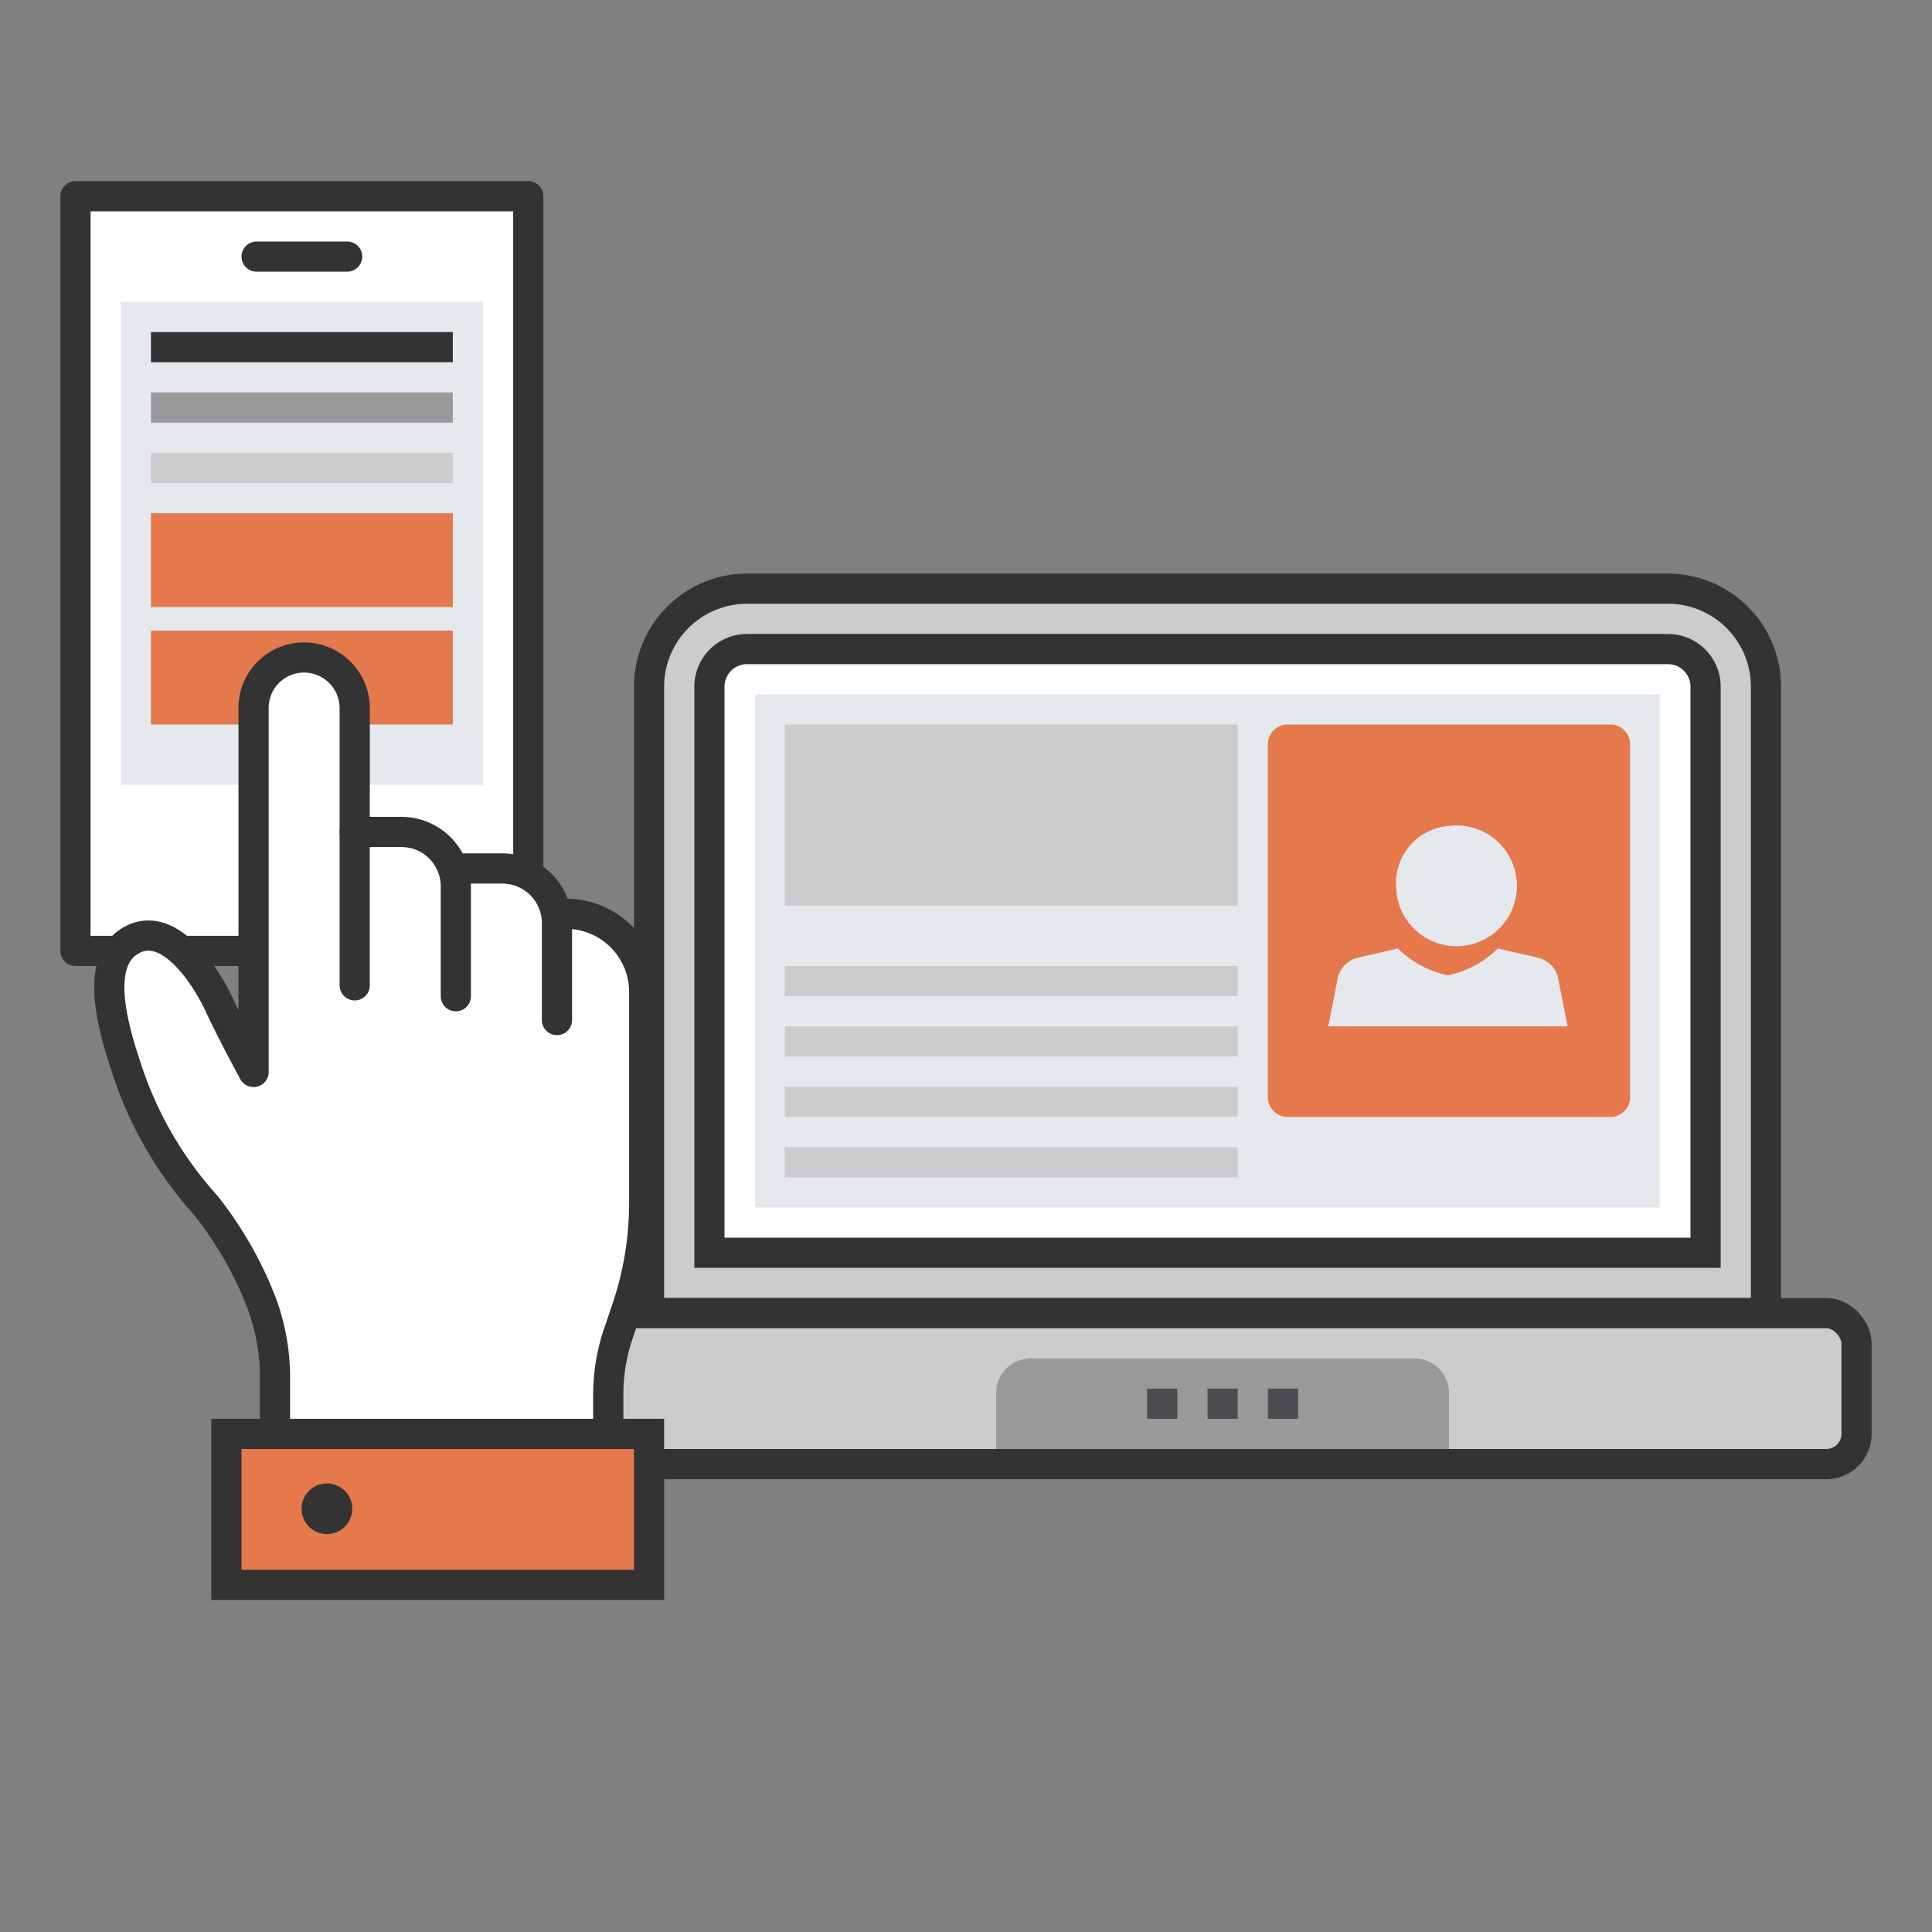
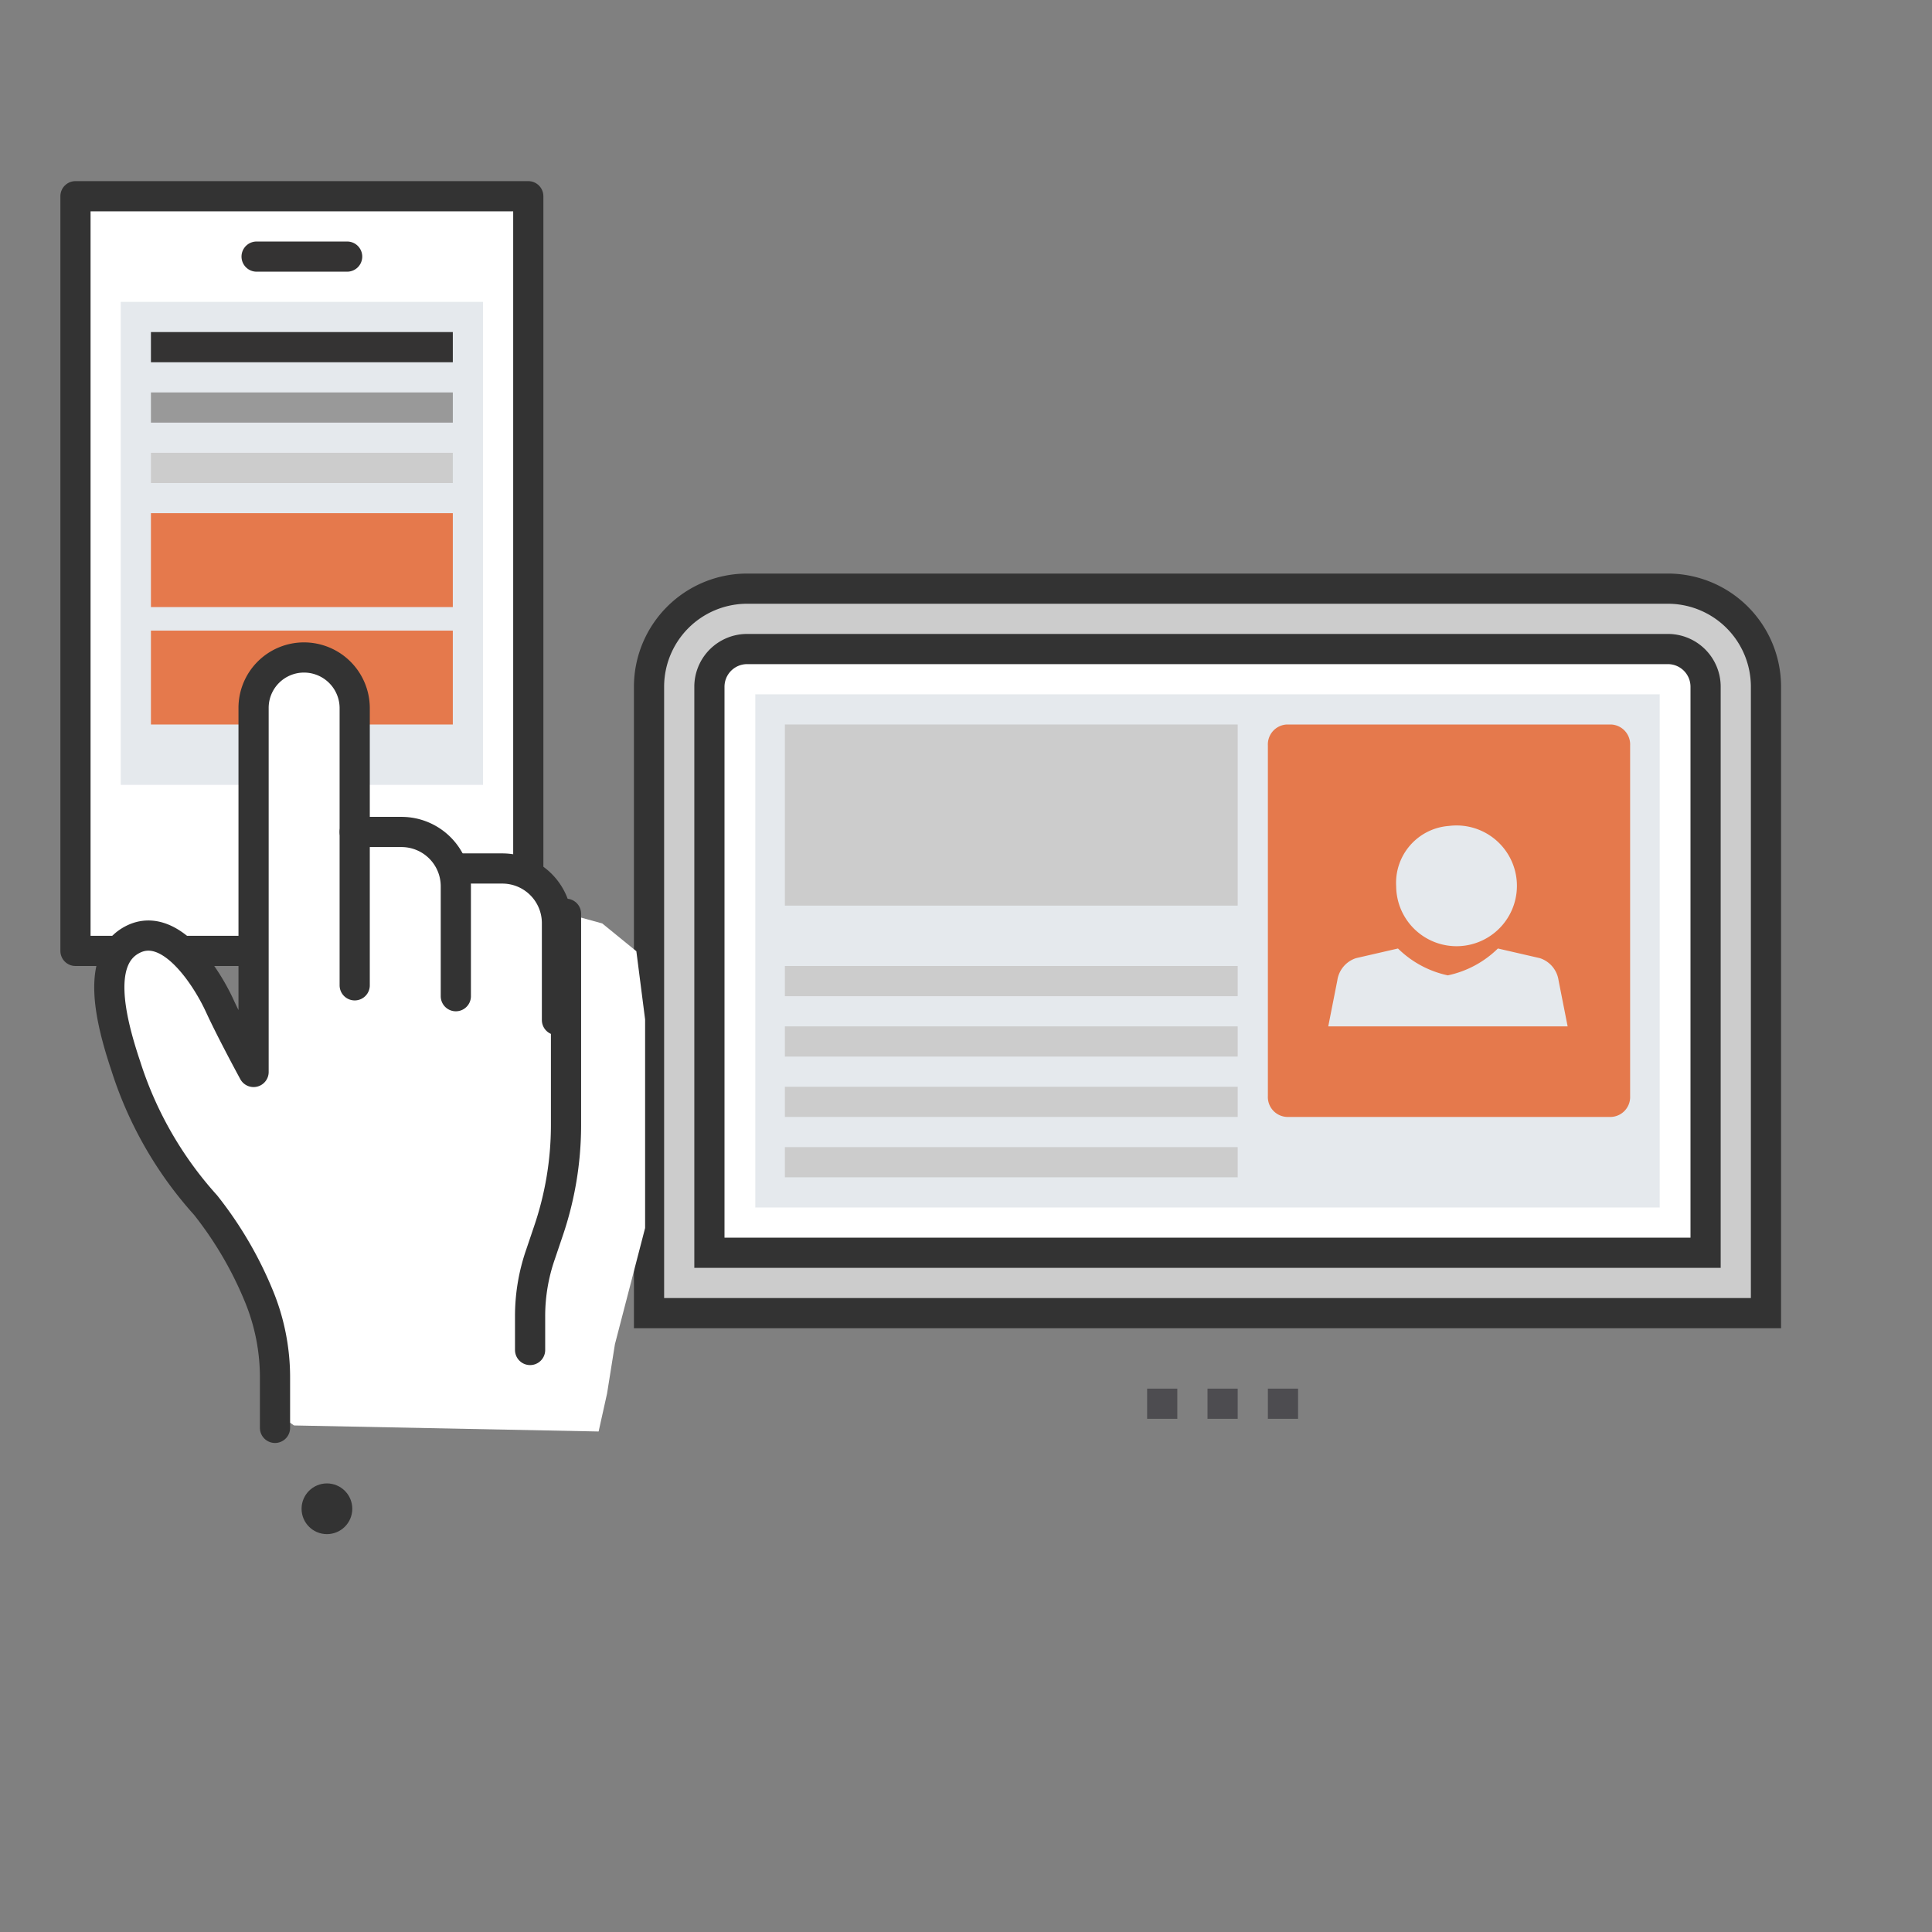
<svg xmlns="http://www.w3.org/2000/svg" viewBox="0 0 64 64">
  <rect x="0" y="0" width="64" height="64" fill="#808080" stroke="none" />
  <defs>
    <style>.a{opacity:0.46;}.b,.f{fill:#ccc;}.b,.c,.j,.n,.p{stroke:#333;}.b,.c,.g,.l,.n{stroke-miterlimit:10;}.c,.j,.m{fill:#fff;}.d{fill:#e5e9ed;}.e,.n{fill:#e5794c;}.g,.l,.p{fill:none;}.g{stroke:#ccc;stroke-linecap:square;}.h{fill:#999;}.i{fill:#4d4c50;}.j,.p{stroke-linejoin:round;}.k{fill:#343333;}.l{stroke:#343333;}.l,.n,.p{stroke-linecap:round;}.o{fill:#333;}</style>
  </defs>
  <path class="b" d="M31.25,13H52a0,0,0,0,1,0,0V50a0,0,0,0,1,0,0H31.25A3.25,3.25,0,0,1,28,46.75V16.25A3.25,3.25,0,0,1,31.25,13Z" transform="translate(71.5 -8.5) rotate(90)" />
  <path class="c" d="M24.75,21.5H55.25a1.25,1.25,0,0,1,1.25,1.25V41.5a0,0,0,0,1,0,0h-33a0,0,0,0,1,0,0V22.75A1.25,1.25,0,0,1,24.75,21.5Z" />
  <rect class="d" x="25.02" y="23" width="29.96" height="17" />
  <path class="e" d="M53.37,24H42.63a.66.66,0,0,0-.63.69V36.31a.66.66,0,0,0,.63.69H53.37a.66.66,0,0,0,.63-.69V24.69A.66.66,0,0,0,53.37,24ZM48,27.36a2,2,0,1,1-1.75,2A1.89,1.89,0,0,1,48,27.36ZM48,34H44l.3-1.52a.91.91,0,0,1,.62-.74l1.39-.32a3.35,3.35,0,0,0,1.65.89,3.35,3.35,0,0,0,1.66-.89l1.39.32a.91.91,0,0,1,.62.74l.3,1.52Z" />
  <rect class="f" x="26" y="24" width="15" height="6" />
  <line class="g" x1="40.5" y1="32.5" x2="26.5" y2="32.5" />
  <line class="g" x1="40.5" y1="34.5" x2="26.5" y2="34.5" />
  <line class="g" x1="40.5" y1="36.5" x2="26.5" y2="36.5" />
  <line class="g" x1="40.5" y1="38.5" x2="26.5" y2="38.5" />
-   <rect class="b" x="18.5" y="43.5" width="43" height="5" rx="1" />
-   <path class="h" d="M34.14,45H46.86A1.14,1.14,0,0,1,48,46.14V48a0,0,0,0,1,0,0H33a0,0,0,0,1,0,0V46.14A1.14,1.14,0,0,1,34.14,45Z" />
  <rect class="i" x="42" y="46" width="1" height="1" />
  <rect class="i" x="40" y="46" width="1" height="1" />
  <rect class="i" x="38" y="46" width="1" height="1" />
  <rect class="j" x="2.5" y="6.5" width="15" height="25" />
  <rect class="d" x="4" y="10" width="12" height="16" />
  <polygon class="e" points="5 20.89 15 20.89 15 24 5 24 5 20.89 5 20.89" />
  <polygon class="e" points="5 17 15 17 15 20.11 5 20.11 5 17 5 17" />
  <rect class="k" x="5" y="11" width="10" height="1" />
  <rect class="h" x="5" y="13" width="10" height="1" />
  <rect class="f" x="5" y="15" width="10" height="1" />
  <rect class="k" x="8" y="27" width="4" height="1" />
  <line class="l" x1="8.5" y1="8.5" x2="11.5" y2="8.5" />
  <path class="m" d="M9.07,46.76s-.09-3.35-.8-4.6S5.63,38.77,5,37.55a16.09,16.09,0,0,1-1.47-4.48C3.42,31.9,4,31,4.76,31a3,3,0,0,1,2.34,1.8A18.48,18.48,0,0,1,8.15,35l.25-1.21V24.11c0-1.25.54-2.34,1.34-2.34s2,.31,2,1.68S11.7,28,11.7,28l.84-.42,1.89.38.29.62,1,.17,1.72.13.84.88.47.5,1.2.33,1.13.92.29,2.26v6.91l-1,3.85-.26,1.63-.28,1.26L9.74,47.22Z" />
-   <rect class="n" x="7.5" y="47.5" width="14" height="5" />
  <circle class="o" cx="10.83" cy="49.98" r="0.84" />
  <path class="p" d="M9.11,47.3V45.65a7.07,7.07,0,0,0-.54-2.73,12.45,12.45,0,0,0-1.76-3,12.54,12.54,0,0,1-2.64-4.6c-.54-1.61-1-3.6.25-4.21s2.44,1.3,2.85,2.19S8.4,35.51,8.4,35.51V23.45a1.67,1.67,0,0,1,1.67-1.67h0a1.68,1.68,0,0,1,1.68,1.67v9.19" />
  <path class="p" d="M11.75,27.56H13.3a1.8,1.8,0,0,1,1.8,1.8V33" />
  <path class="p" d="M15.1,28.77h1.55a1.81,1.81,0,0,1,1.8,1.8v3.22" />
-   <path class="p" d="M18.75,30.27h0a2.59,2.59,0,0,1,2.59,2.59v7a10.9,10.9,0,0,1-.59,3.53l-.25.74a6.23,6.23,0,0,0-.35,2.06v1.12" />
+   <path class="p" d="M18.75,30.27h0v7a10.9,10.9,0,0,1-.59,3.53l-.25.74a6.23,6.23,0,0,0-.35,2.06v1.12" />
</svg>